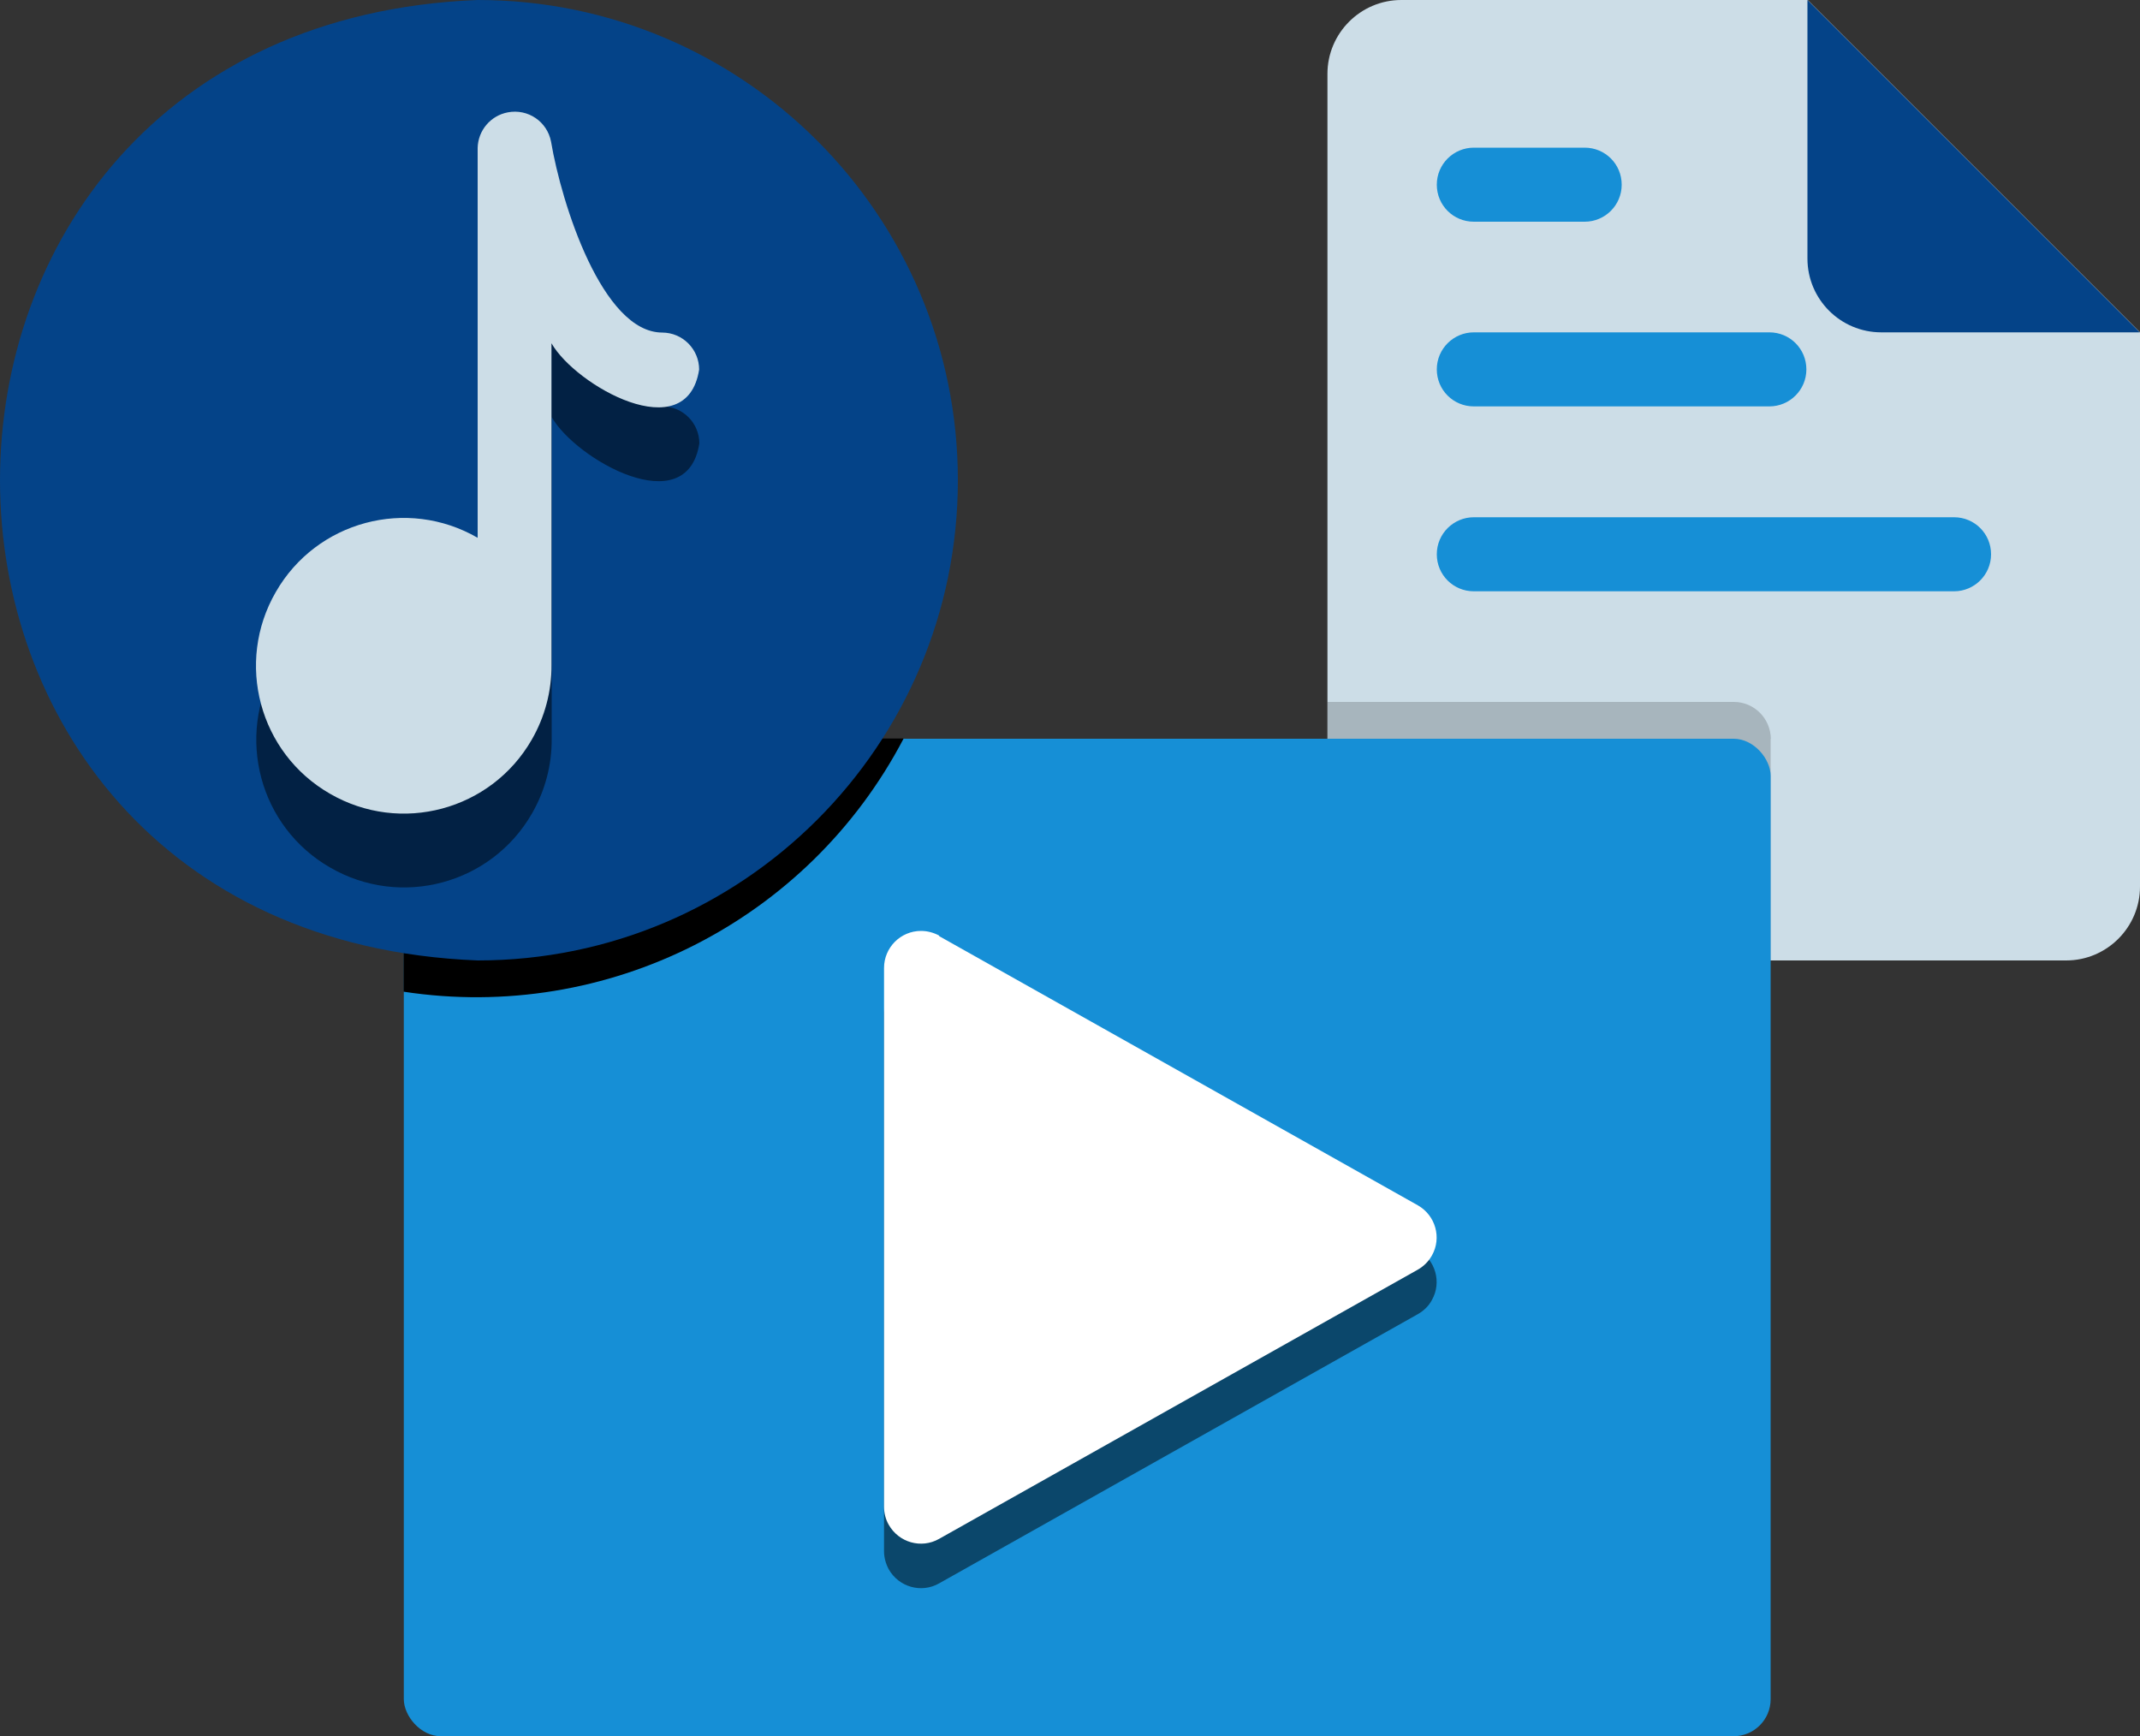
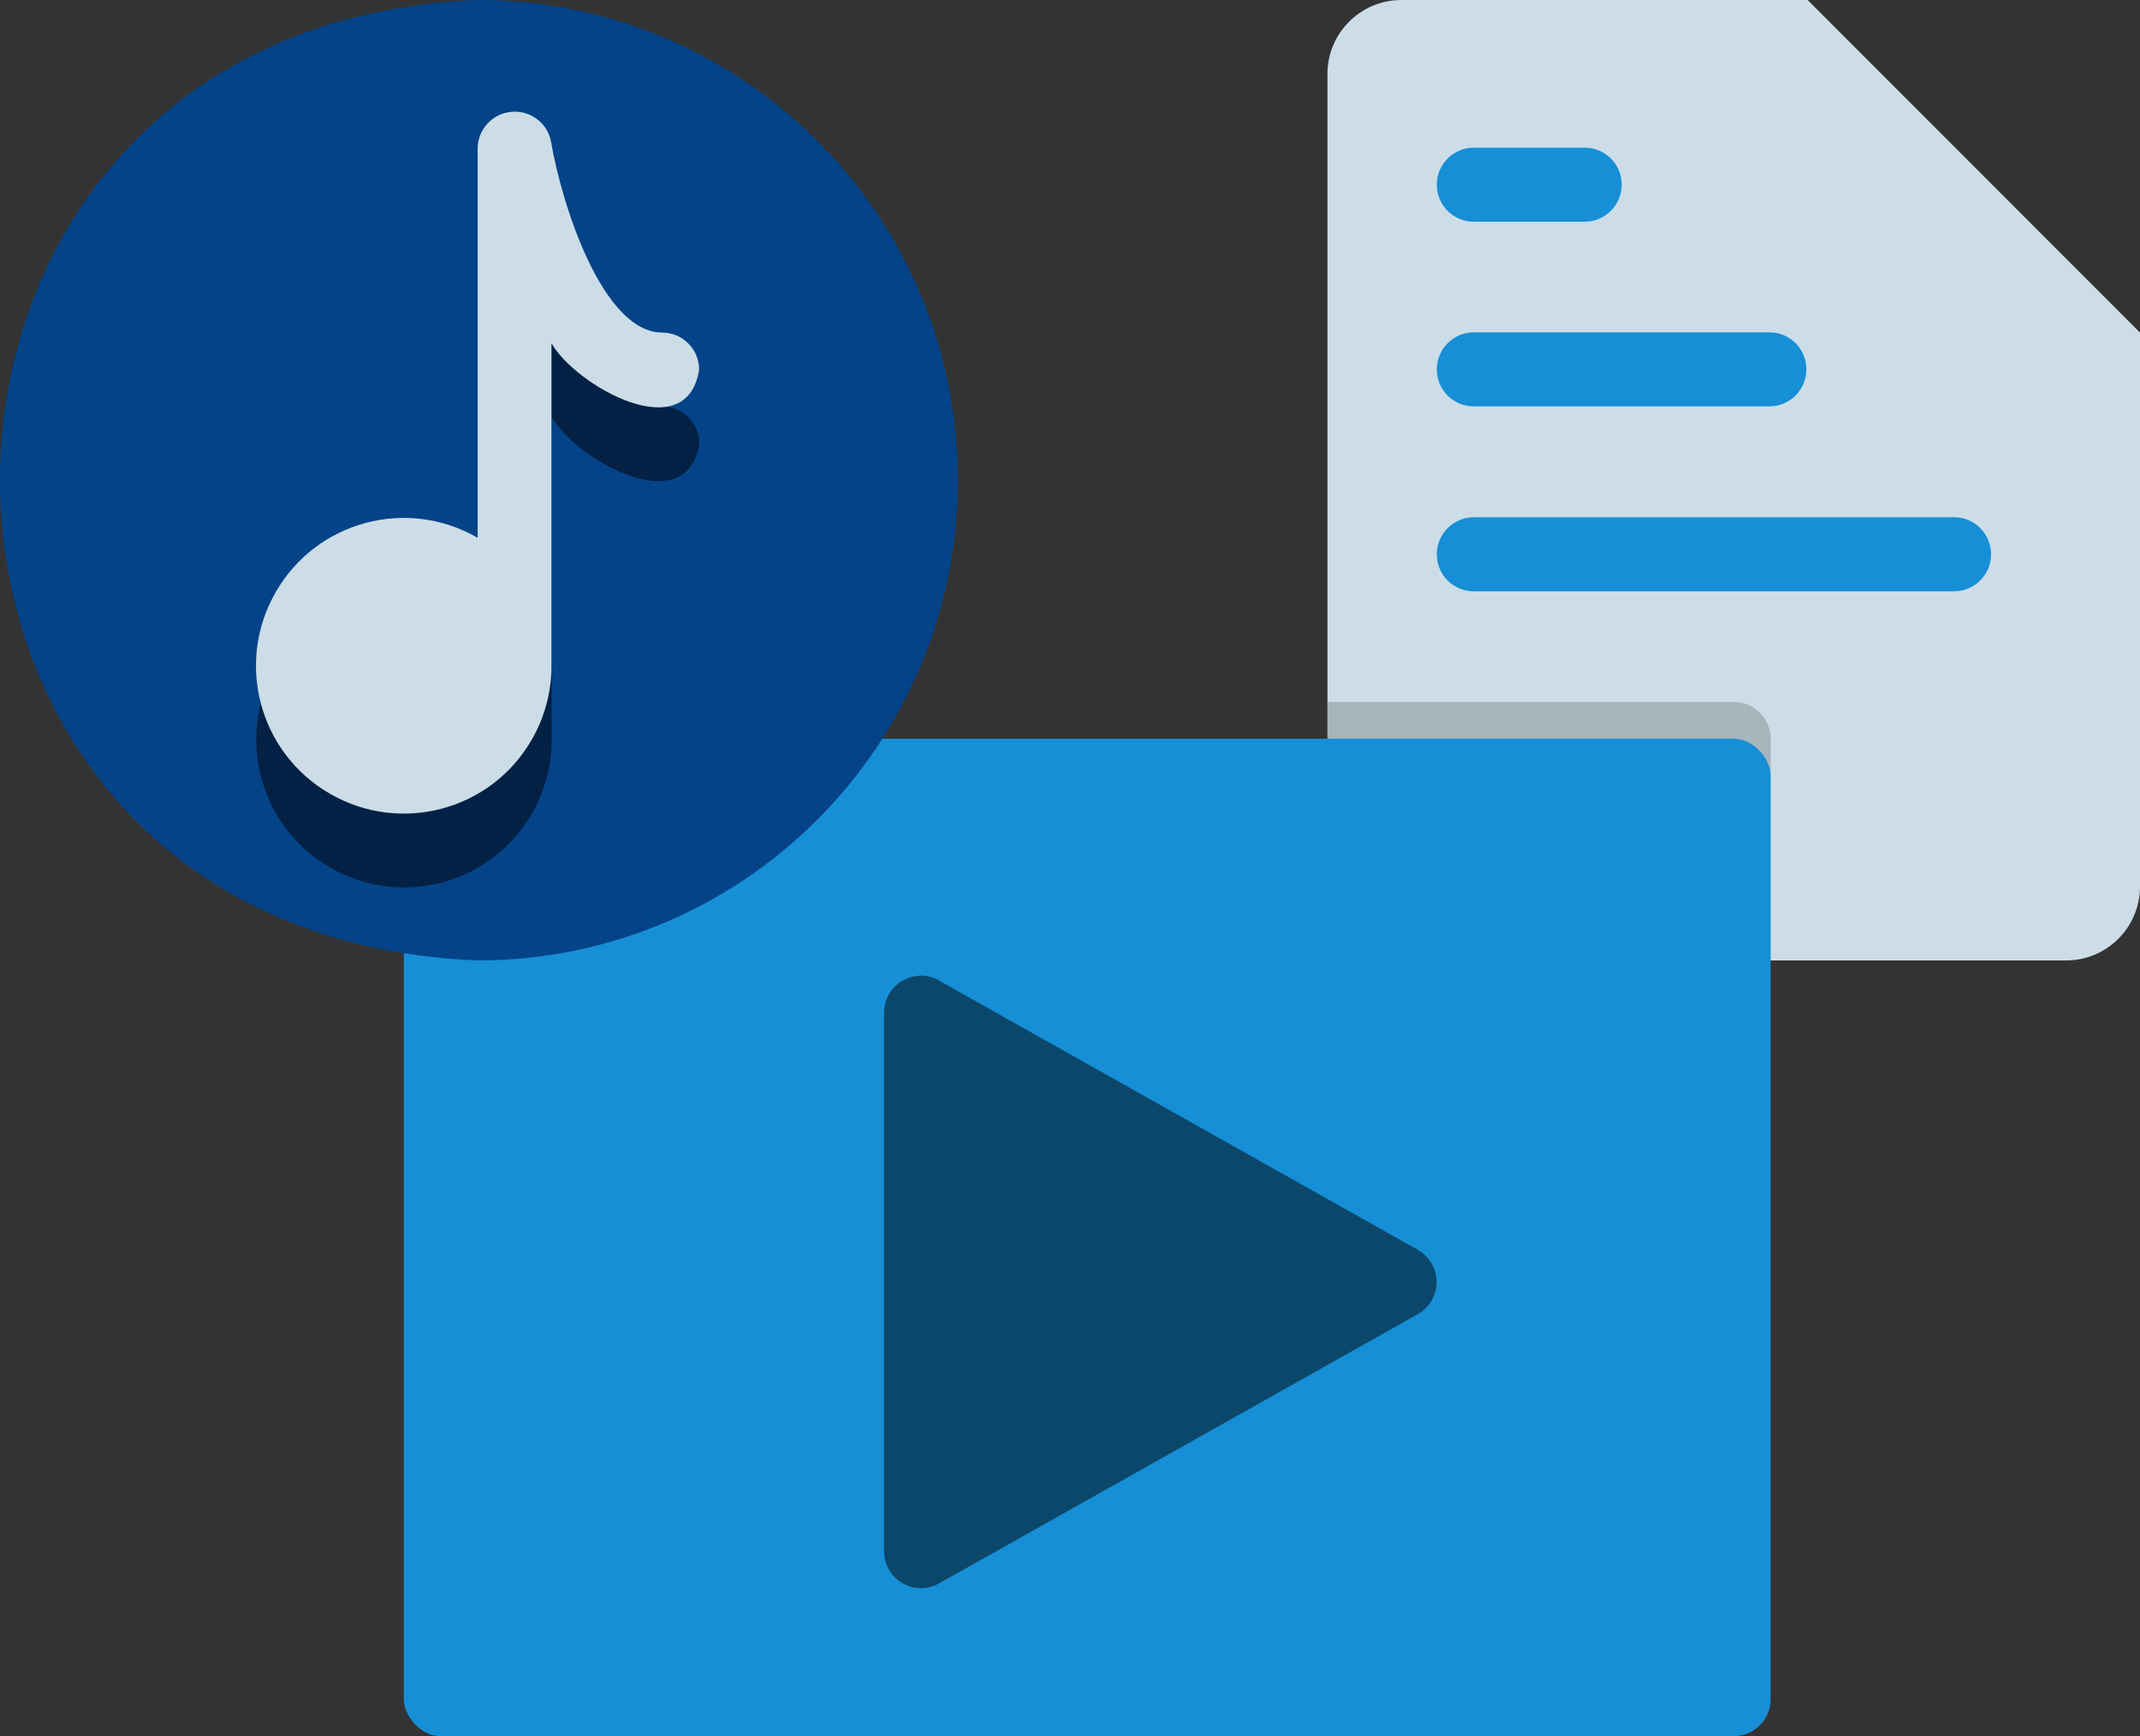
<svg xmlns="http://www.w3.org/2000/svg" id="_图层_1" data-name="图层 1" viewBox="0 0 100 81.13">
  <rect x="0" y="0" width="100" height="81.13" fill="#333333" stroke="none" />
  <defs>
    <style>
      .cls-1 {
        fill: #168fd6;
      }

      .cls-2 {
        opacity: .18;
      }

      .cls-3 {
        fill: #fff;
      }

      .cls-4 {
        opacity: .5;
      }

      .cls-5 {
        fill: #044388;
      }

      .cls-6 {
        fill: #ccdde7;
      }
    </style>
  </defs>
-   <path class="cls-6" d="M100,15.54v25.89c0,1.9-1.55,3.45-3.45,3.45h-31.07c-1.9,0-3.45-1.55-3.45-3.45V3.45c0-1.9,1.55-3.45,3.45-3.45h18.99l15.54,15.54Z" />
-   <path class="cls-5" d="M84.46,12.08c0,1.91,1.55,3.45,3.45,3.45h12.08L84.46,0V12.08Z" />
+   <path class="cls-6" d="M100,15.54v25.89c0,1.9-1.55,3.45-3.45,3.45h-31.07c-1.9,0-3.45-1.55-3.45-3.45V3.45c0-1.9,1.55-3.45,3.45-3.45h18.99Z" />
  <path class="cls-1" d="M68.87,10.36h5.18c.95,0,1.73-.77,1.73-1.73s-.77-1.73-1.73-1.73h-5.18c-.95,0-1.73,.77-1.73,1.73s.77,1.73,1.73,1.73Zm0,8.63h13.81c.95,0,1.73-.77,1.73-1.73s-.77-1.73-1.73-1.73h-13.81c-.95,0-1.73,.77-1.73,1.73s.77,1.73,1.73,1.73Zm22.44,5.18h-22.44c-.95,0-1.73,.77-1.73,1.73s.77,1.73,1.73,1.73h22.44c.95,0,1.73-.77,1.73-1.73s-.77-1.73-1.73-1.73Z" />
  <path class="cls-2" d="M82.74,34.52v10.36h-17.26c-1.9,0-3.45-1.55-3.45-3.45v-8.63h18.99c.95,0,1.72,.77,1.73,1.73Z" />
  <rect class="cls-1" x="18.87" y="34.52" width="63.87" height="46.61" rx="1.73" ry="1.73" />
  <path class="cls-4" d="M43.88,45.82l22.37,12.58c.83,.47,1.13,1.52,.66,2.35-.15,.28-.38,.5-.66,.66l-22.37,12.58c-.83,.47-1.88,.17-2.35-.66-.14-.26-.22-.55-.22-.84v-25.17c0-.95,.77-1.73,1.73-1.73,.3,0,.59,.08,.85,.22h0Z" />
-   <path class="cls-3" d="M43.88,43.74l22.37,12.58c.83,.47,1.13,1.52,.66,2.35-.16,.28-.38,.5-.66,.66l-22.37,12.58c-.83,.47-1.88,.17-2.35-.66-.15-.26-.22-.55-.22-.85v-25.17c0-.95,.77-1.73,1.73-1.73,.3,0,.59,.08,.85,.22h0Z" />
-   <path d="M42.22,34.52c-4.46,8.52-13.84,13.27-23.36,11.82v-10.1c0-.95,.77-1.72,1.73-1.73h21.63Z" />
  <path class="cls-5" d="M44.76,22.44c0,12.39-10.05,22.44-22.44,22.44C-7.44,43.7-7.44,1.18,22.32,0c12.39,0,22.44,10.05,22.44,22.44Z" />
  <path class="cls-4" d="M30.95,18.99c-2.8,0-4.71-6.01-5.2-8.92-.18-.94-1.08-1.55-2.02-1.37-.8,.15-1.39,.85-1.4,1.66V28.58c-3.3-1.91-7.53-.78-9.43,2.53s-.78,7.53,2.53,9.43c3.3,1.91,7.53,.78,9.43-2.53,.61-1.06,.93-2.26,.92-3.49v-15.03c1.12,1.97,6.32,4.93,6.9,1.23,0-.95-.77-1.73-1.73-1.73Z" />
  <path class="cls-6" d="M30.95,15.54c-2.8,0-4.71-6.01-5.2-8.92-.18-.94-1.08-1.55-2.02-1.37-.8,.15-1.39,.84-1.41,1.66V25.13c-3.3-1.91-7.53-.78-9.43,2.53-1.91,3.3-.78,7.53,2.53,9.43,3.3,1.91,7.53,.78,9.43-2.53,.61-1.06,.93-2.26,.92-3.49v-15.03c1.12,1.97,6.32,4.93,6.9,1.23,0-.95-.77-1.73-1.73-1.73Z" />
</svg>